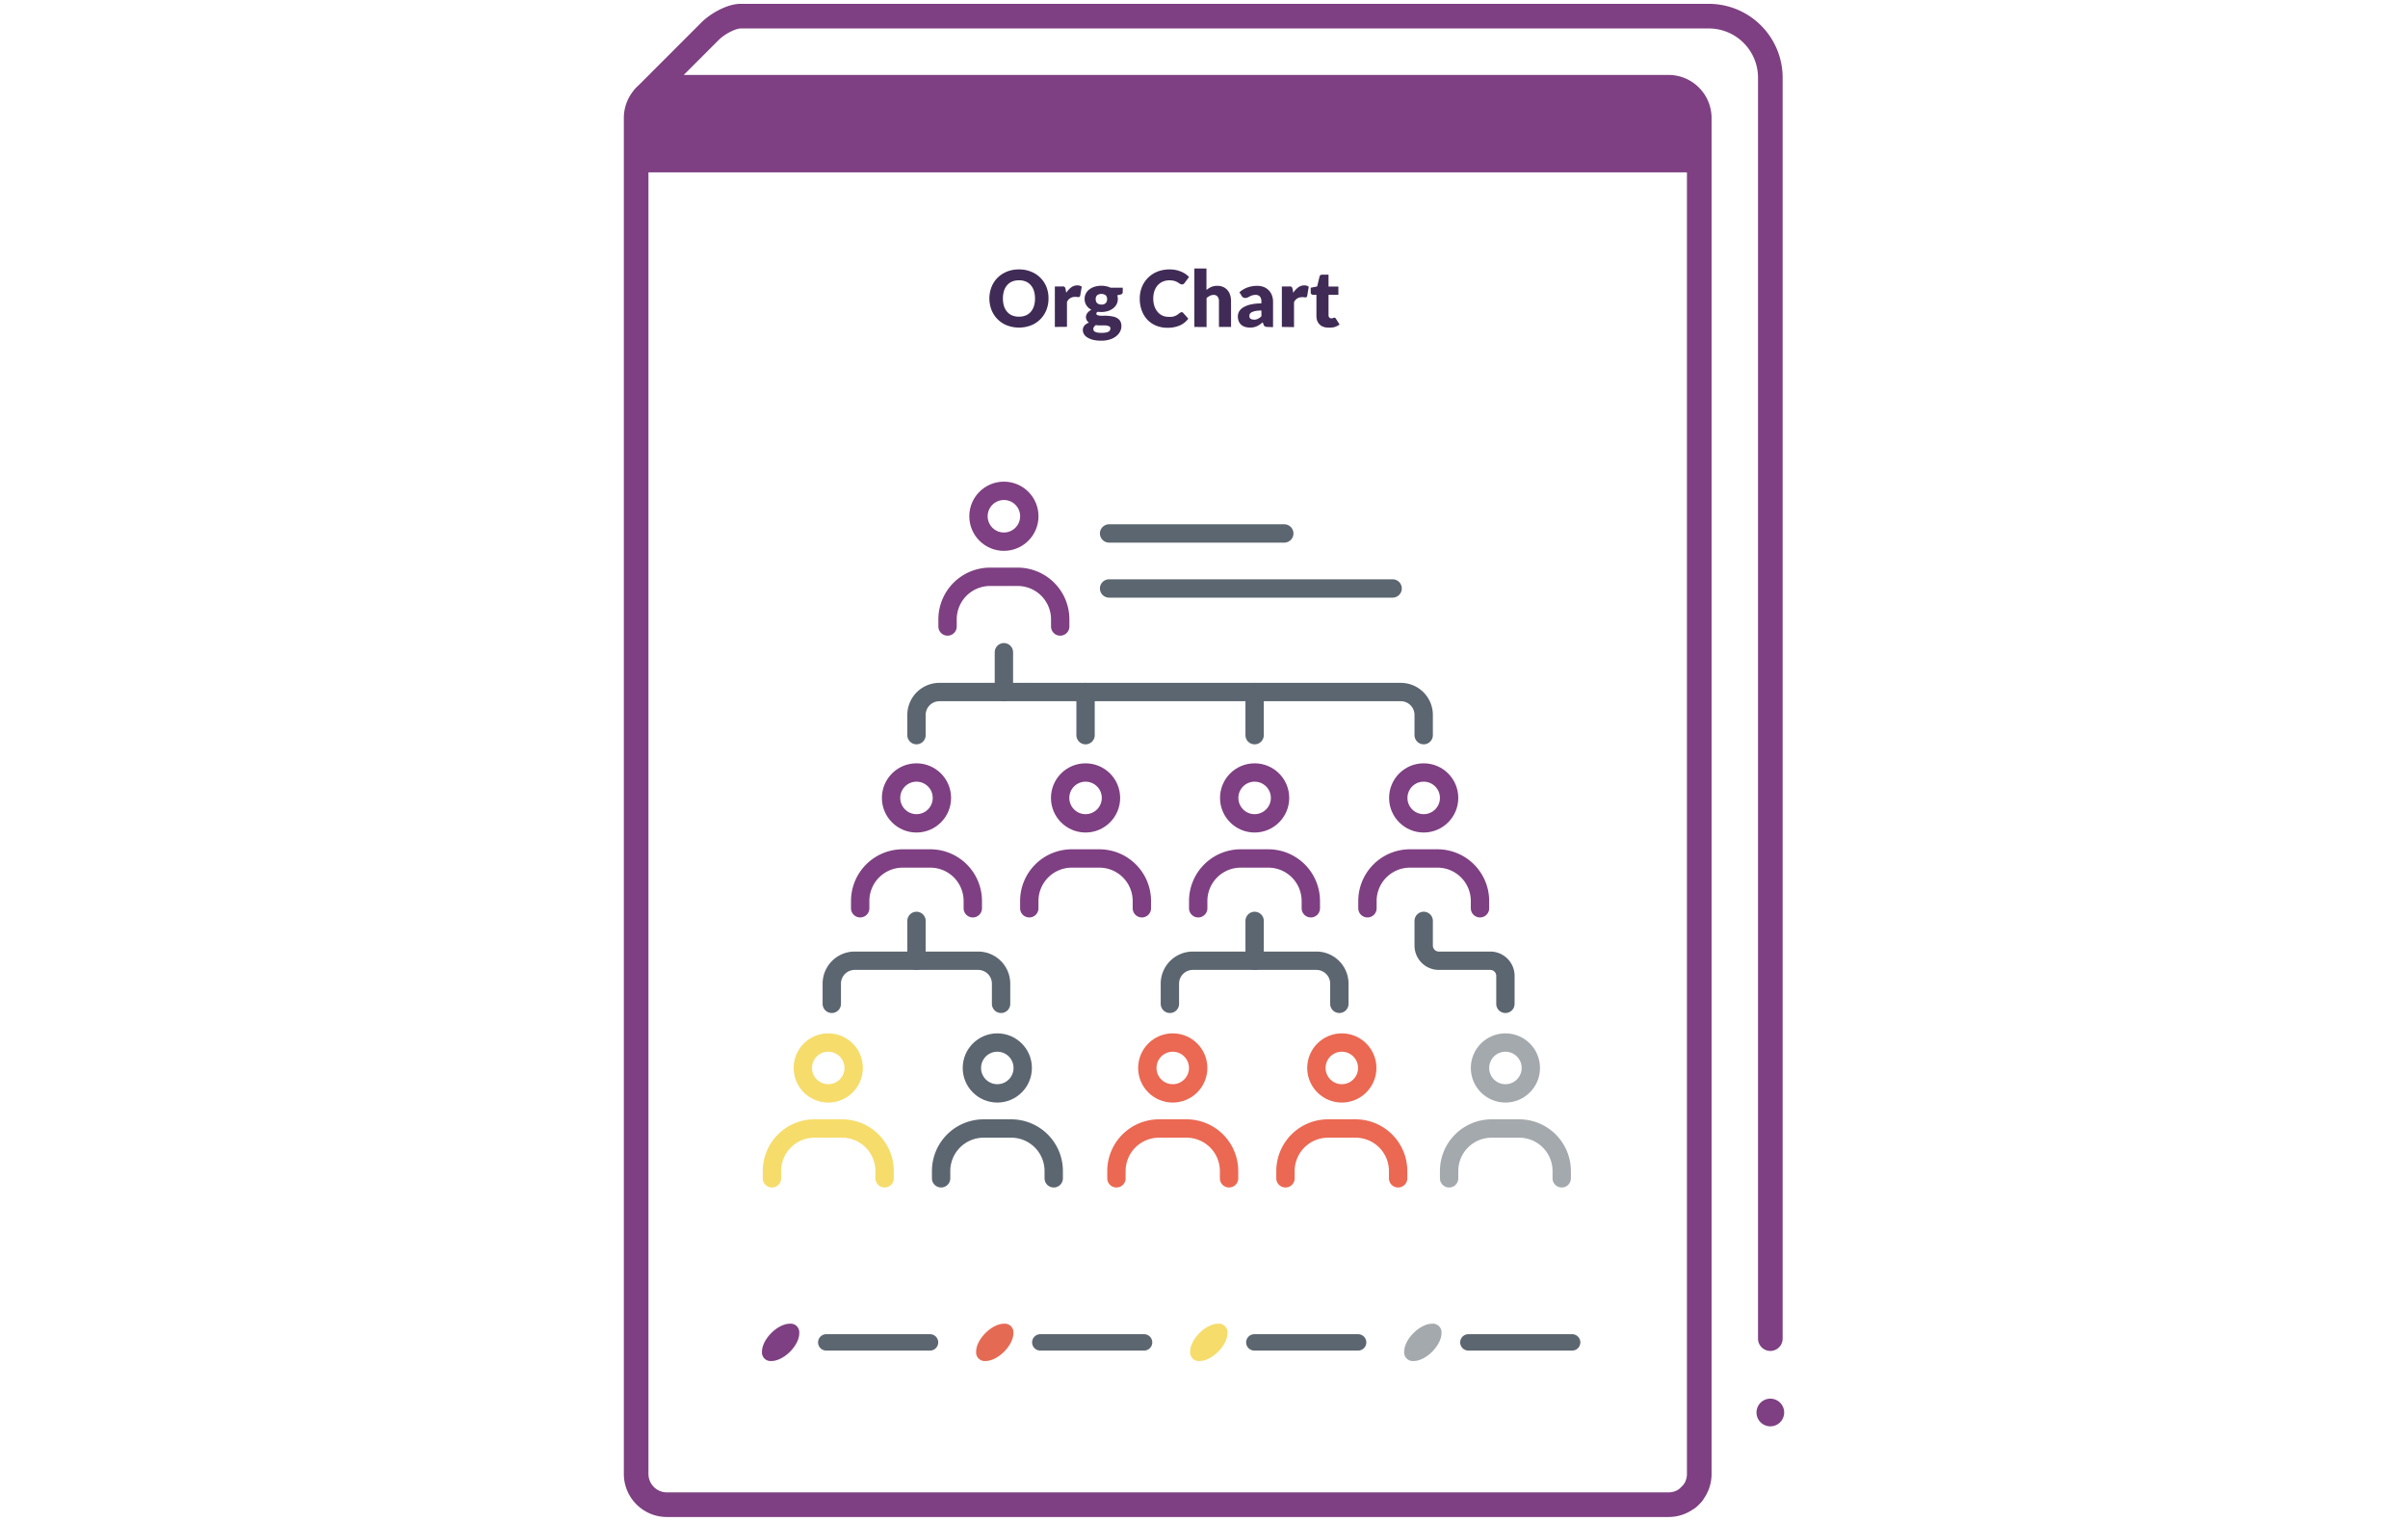
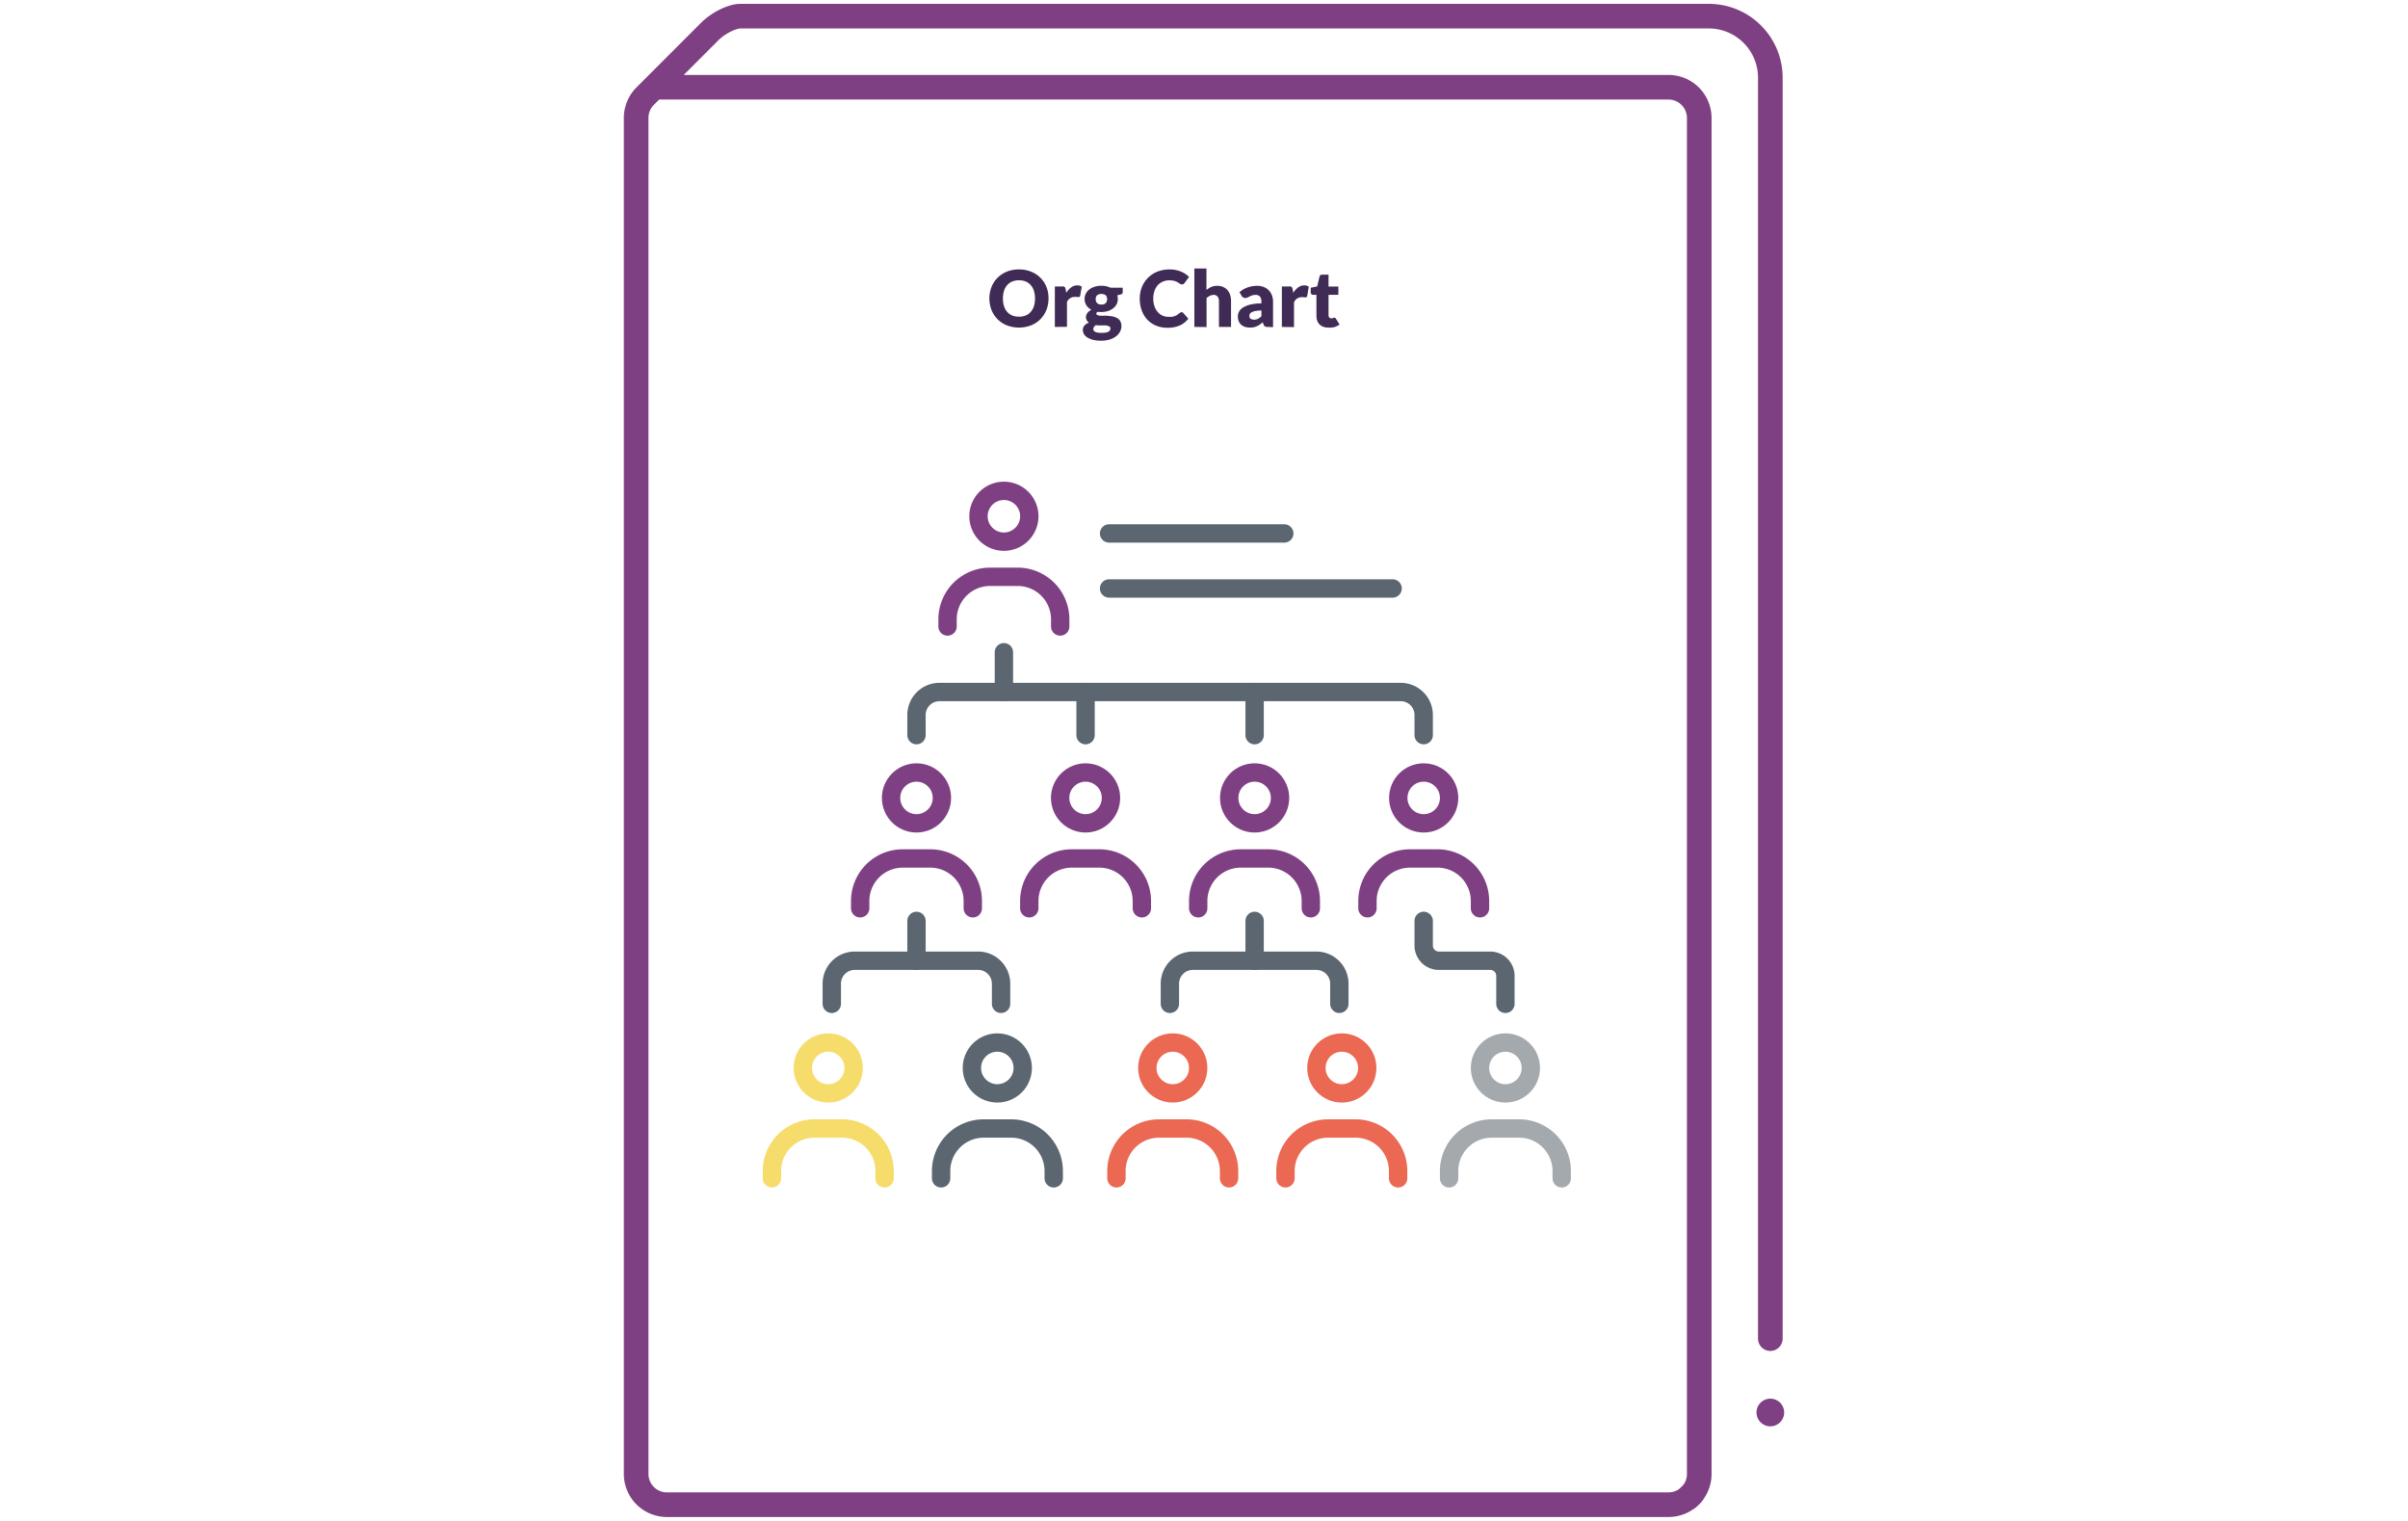
<svg xmlns="http://www.w3.org/2000/svg" width="665" height="420" viewBox="0 0 665 420">
  <defs>
    <clipPath id="a">
-       <path d="M469.27,407V32.59a8.5,8.5,0,0,0-8.5-8.5H184.18a8.49,8.49,0,0,0-6,2.46l-.07.06a8.52,8.52,0,0,0-2.45,6V407a8.49,8.49,0,0,0,8.5,8.5H460.77a8.51,8.51,0,0,0,5.51-2l1-1A8.47,8.47,0,0,0,469.27,407Z" fill="none" />
-     </clipPath>
+       </clipPath>
  </defs>
  <g clip-path="url(#a)">
    <rect x="175.55" y="22.1" width="293.85" height="25.5" fill="#7e4082" />
    <path d="M213,375.84h0a2.38,2.38,0,0,1-2.57-2.58h0c0-3.43,4.29-7.73,7.73-7.73h0a2.38,2.38,0,0,1,2.57,2.58h0C220.76,371.55,216.47,375.84,213,375.84Z" fill="#7e4082" />
    <line x1="228.18" y1="370.69" x2="256.84" y2="370.69" fill="none" stroke="#5c6670" stroke-linecap="round" stroke-linejoin="round" stroke-width="4.53" />
    <path d="M272.14,375.84h0a2.38,2.38,0,0,1-2.57-2.58h0c0-3.43,4.29-7.73,7.73-7.73h0a2.38,2.38,0,0,1,2.57,2.58h0C279.87,371.55,275.58,375.84,272.14,375.84Z" fill="#e56a54" />
    <line x1="287.29" y1="370.69" x2="315.95" y2="370.69" fill="none" stroke="#5c6670" stroke-linecap="round" stroke-linejoin="round" stroke-width="4.53" />
    <path d="M331.25,375.84h0a2.39,2.39,0,0,1-2.58-2.58h0c0-3.43,4.3-7.73,7.74-7.73h0a2.38,2.38,0,0,1,2.57,2.58h0C339,371.55,334.69,375.84,331.25,375.84Z" fill="#f6dc6b" />
    <line x1="346.4" y1="370.69" x2="375.06" y2="370.69" fill="none" stroke="#5c6670" stroke-linecap="round" stroke-linejoin="round" stroke-width="4.53" />
    <path d="M390.36,375.84h0a2.39,2.39,0,0,1-2.58-2.58h0c0-3.43,4.3-7.73,7.73-7.73h0a2.39,2.39,0,0,1,2.58,2.58h0C398.09,371.55,393.8,375.84,390.36,375.84Z" fill="#a4a9ad" />
    <line x1="405.51" y1="370.69" x2="434.17" y2="370.69" fill="none" stroke="#5c6670" stroke-linecap="round" stroke-linejoin="round" stroke-width="4.53" />
  </g>
-   <path d="M178.13,26.61l.07-.06Z" fill="none" stroke="#7e4082" stroke-linecap="round" stroke-linejoin="round" stroke-width="6.8" />
  <path d="M466.28,413.51a8.7,8.7,0,0,0,1-1Z" fill="none" stroke="#7e4082" stroke-linecap="round" stroke-linejoin="round" stroke-width="6.8" />
  <path d="M180.65,24.09H460.77a8.5,8.5,0,0,1,8.5,8.5V407a8.47,8.47,0,0,1-2,5.51l-1,1a8.51,8.51,0,0,1-5.51,2H184.18a8.49,8.49,0,0,1-8.5-8.5V32.59a8.52,8.52,0,0,1,2.45-6L196,8.71c2.34-2.35,6.15-4.25,8.5-4.25H471.9a17,17,0,0,1,17,17V369.65" fill="none" stroke="#7e4082" stroke-linecap="round" stroke-linejoin="round" stroke-width="6.8" />
  <path d="M289.56,82.42a8.43,8.43,0,0,1-.58,3.17,7.76,7.76,0,0,1-1.66,2.55,7.49,7.49,0,0,1-2.57,1.7,9.31,9.31,0,0,1-6.68,0,7.49,7.49,0,0,1-4.25-4.25,8.81,8.81,0,0,1,0-6.34,7.46,7.46,0,0,1,1.66-2.54,7.72,7.72,0,0,1,2.59-1.7,8.75,8.75,0,0,1,3.34-.61,8.57,8.57,0,0,1,3.34.62A7.56,7.56,0,0,1,289,79.26,8.45,8.45,0,0,1,289.56,82.42Zm-3.73,0a6.92,6.92,0,0,0-.3-2.1,4.48,4.48,0,0,0-.87-1.58,3.81,3.81,0,0,0-1.38-1,4.8,4.8,0,0,0-1.87-.34,4.85,4.85,0,0,0-1.88.34,3.68,3.68,0,0,0-1.39,1,4.48,4.48,0,0,0-.87,1.58,6.92,6.92,0,0,0-.3,2.1,6.85,6.85,0,0,0,.3,2.11,4.39,4.39,0,0,0,.87,1.58,3.68,3.68,0,0,0,1.39,1,5,5,0,0,0,1.88.34,5,5,0,0,0,1.87-.34,3.81,3.81,0,0,0,1.38-1,4.39,4.39,0,0,0,.87-1.58A6.85,6.85,0,0,0,285.83,82.42Z" fill="#402b56" />
  <path d="M291.31,90.28V79.1h2a1.62,1.62,0,0,1,.41,0,.74.74,0,0,1,.28.14.53.53,0,0,1,.17.24,2.07,2.07,0,0,1,.11.37l.18,1a5.58,5.58,0,0,1,1.38-1.5,2.85,2.85,0,0,1,1.67-.55,2,2,0,0,1,1.23.37l-.43,2.46a.52.52,0,0,1-.17.32.61.61,0,0,1-.35.09,2.58,2.58,0,0,1-.43-.05,3.44,3.44,0,0,0-.62,0,2.32,2.32,0,0,0-2.08,1.4v6.86Z" fill="#402b56" />
  <path d="M304.17,78.91a5.8,5.8,0,0,1,1.34.14,4.89,4.89,0,0,1,1.17.4h3.38v1.21a.65.65,0,0,1-.16.45,1.09,1.09,0,0,1-.53.24l-.82.19a3.37,3.37,0,0,1,.15,1,3.26,3.26,0,0,1-.35,1.51,3.52,3.52,0,0,1-1,1.14,4.63,4.63,0,0,1-1.44.72,6.08,6.08,0,0,1-1.78.25,7.79,7.79,0,0,1-1-.06c-.24.15-.36.31-.36.5a.43.43,0,0,0,.29.41,2.84,2.84,0,0,0,.79.17,9.22,9.22,0,0,0,1.11,0c.41,0,.84,0,1.27.06a10.5,10.5,0,0,1,1.27.2,3.25,3.25,0,0,1,1.11.46,2.33,2.33,0,0,1,.79.83,2.8,2.8,0,0,1,.29,1.34,3.26,3.26,0,0,1-.36,1.48,4,4,0,0,1-1.08,1.29,5.45,5.45,0,0,1-1.75.9,7.49,7.49,0,0,1-2.37.34,9.35,9.35,0,0,1-2.27-.24,5.6,5.6,0,0,1-1.59-.66,2.75,2.75,0,0,1-.93-.93,2.19,2.19,0,0,1-.3-1.1,1.84,1.84,0,0,1,.45-1.26,2.93,2.93,0,0,1,1.24-.8,1.93,1.93,0,0,1-.6-.64,1.82,1.82,0,0,1-.23-1A2,2,0,0,1,300,87a2.27,2.27,0,0,1,.27-.54,3.06,3.06,0,0,1,.47-.49,2.94,2.94,0,0,1,.67-.42,3.67,3.67,0,0,1-1.38-1.23,3.2,3.2,0,0,1-.5-1.78,3.12,3.12,0,0,1,.36-1.51,3.35,3.35,0,0,1,1-1.15,4.74,4.74,0,0,1,1.46-.72A6.28,6.28,0,0,1,304.17,78.91Zm2.48,11.76a.6.6,0,0,0-.17-.44A1.23,1.23,0,0,0,306,90a3.75,3.75,0,0,0-.67-.14,7.21,7.21,0,0,0-.83,0h-.91a4.91,4.91,0,0,1-.94-.09,2,2,0,0,0-.51.48.91.91,0,0,0-.2.6.88.88,0,0,0,.1.43.83.83,0,0,0,.36.33,2.29,2.29,0,0,0,.7.23,6.62,6.62,0,0,0,1.1.08,6.48,6.48,0,0,0,1.19-.09,2.68,2.68,0,0,0,.74-.24,1,1,0,0,0,.38-.37A1.08,1.08,0,0,0,306.65,90.67Zm-2.48-6.57a1.53,1.53,0,0,0,1.2-.41,1.55,1.55,0,0,0,.37-1.07,1.47,1.47,0,0,0-.37-1.07,2.06,2.06,0,0,0-2.41,0,1.51,1.51,0,0,0-.37,1.07,1.87,1.87,0,0,0,.09.59,1.26,1.26,0,0,0,.78.78A1.89,1.89,0,0,0,304.17,84.1Z" fill="#402b56" />
  <path d="M326.22,86.22a.6.6,0,0,1,.26,0,.63.63,0,0,1,.25.16L328.17,88a6,6,0,0,1-2.37,1.88,8.36,8.36,0,0,1-3.38.63,8.13,8.13,0,0,1-3.21-.61,7.06,7.06,0,0,1-2.41-1.68,7.41,7.41,0,0,1-1.51-2.55,9.22,9.22,0,0,1-.53-3.2,8.48,8.48,0,0,1,.6-3.23,7.54,7.54,0,0,1,1.69-2.54A7.73,7.73,0,0,1,319.64,75,9.19,9.19,0,0,1,323,74.4a8.76,8.76,0,0,1,1.66.15,8,8,0,0,1,1.46.44,6.7,6.7,0,0,1,1.25.65,6.13,6.13,0,0,1,1,.85l-1.23,1.65a1.85,1.85,0,0,1-.28.28.75.75,0,0,1-.45.12.78.78,0,0,1-.37-.09,2,2,0,0,1-.37-.21l-.42-.27a5.67,5.67,0,0,0-.55-.27,5.29,5.29,0,0,0-.75-.21,5.7,5.7,0,0,0-1-.08,4.46,4.46,0,0,0-1.81.35,4.13,4.13,0,0,0-1.41,1,4.71,4.71,0,0,0-.91,1.58,6.18,6.18,0,0,0-.33,2.08,6.47,6.47,0,0,0,.33,2.15,4.93,4.93,0,0,0,.89,1.58,3.77,3.77,0,0,0,1.32,1,3.89,3.89,0,0,0,1.62.34,8.46,8.46,0,0,0,.91,0,3.66,3.66,0,0,0,.76-.17,4.43,4.43,0,0,0,.67-.3,6.11,6.11,0,0,0,.64-.47,1,1,0,0,1,.28-.18A.67.67,0,0,1,326.22,86.22Z" fill="#402b56" />
  <path d="M329.84,90.28V74.14h3.34v5.94a5.47,5.47,0,0,1,1.31-.83,4,4,0,0,1,1.69-.32,3.78,3.78,0,0,1,1.62.32,3.27,3.27,0,0,1,1.19.88,3.84,3.84,0,0,1,.74,1.35,5.77,5.77,0,0,1,.24,1.7v7.1h-3.34v-7.1a2,2,0,0,0-.38-1.28,1.34,1.34,0,0,0-1.11-.46,2.29,2.29,0,0,0-1,.24,4,4,0,0,0-.93.63v8Z" fill="#402b56" />
  <path d="M350.07,90.28a1.52,1.52,0,0,1-.72-.13.92.92,0,0,1-.4-.53l-.24-.62a10,10,0,0,1-.81.63,4.92,4.92,0,0,1-.8.45,4.22,4.22,0,0,1-.89.29,5.52,5.52,0,0,1-1,.09,4.67,4.67,0,0,1-1.39-.2,3,3,0,0,1-1.06-.59,2.7,2.7,0,0,1-.68-1,3.69,3.69,0,0,1-.23-1.34,2.84,2.84,0,0,1,.3-1.22A3,3,0,0,1,343.16,85a6.59,6.59,0,0,1,2-.86,12.26,12.26,0,0,1,3.18-.35v-.48a2.07,2.07,0,0,0-.4-1.43,1.49,1.49,0,0,0-1.15-.44,2.91,2.91,0,0,0-1,.13,4.79,4.79,0,0,0-.68.29,6.14,6.14,0,0,1-.57.29,1.54,1.54,0,0,1-.67.13,1,1,0,0,1-.59-.17,1.24,1.24,0,0,1-.38-.41l-.61-1a7,7,0,0,1,2.25-1.33,8,8,0,0,1,2.65-.44,4.81,4.81,0,0,1,1.83.33,4,4,0,0,1,1.38.92,4,4,0,0,1,.87,1.4,5,5,0,0,1,.3,1.76v7Zm-3.84-2a2.65,2.65,0,0,0,1.13-.23,3.61,3.61,0,0,0,1-.73V85.75a9.18,9.18,0,0,0-1.65.13,4.07,4.07,0,0,0-1,.33,1.28,1.28,0,0,0-.53.45,1.11,1.11,0,0,0-.14.54.93.93,0,0,0,.31.81A1.51,1.51,0,0,0,346.23,88.25Z" fill="#402b56" />
  <path d="M354,90.28V79.1h2a1.62,1.62,0,0,1,.41,0,.74.74,0,0,1,.28.14.46.46,0,0,1,.17.24,2.07,2.07,0,0,1,.11.37l.18,1a5.58,5.58,0,0,1,1.38-1.5,2.85,2.85,0,0,1,1.67-.55,2,2,0,0,1,1.23.37L361,81.71a.47.47,0,0,1-.17.32.61.61,0,0,1-.35.09,2.58,2.58,0,0,1-.43-.05,3.44,3.44,0,0,0-.62,0,2.29,2.29,0,0,0-2.07,1.4v6.86Z" fill="#402b56" />
  <path d="M366.81,90.46a3.82,3.82,0,0,1-1.41-.24,2.67,2.67,0,0,1-1-.65,2.94,2.94,0,0,1-.64-1,4.15,4.15,0,0,1-.21-1.35V81.41h-.95a.64.64,0,0,1-.44-.17.6.6,0,0,1-.19-.49v-1.3l1.78-.35.66-2.73a.67.67,0,0,1,.73-.52h1.75v3.27h2.72v2.29h-2.72V87a1,1,0,0,0,.19.64.65.65,0,0,0,.55.26,1.21,1.21,0,0,0,.3,0,.91.91,0,0,0,.22-.09l.17-.08a.38.38,0,0,1,.19,0,.36.36,0,0,1,.24.07.86.86,0,0,1,.19.22l1,1.59a4.58,4.58,0,0,1-1.45.72A5.54,5.54,0,0,1,366.81,90.46Z" fill="#402b56" />
  <circle cx="277.24" cy="142.56" r="7.02" fill="none" stroke="#7e4082" stroke-linecap="round" stroke-linejoin="round" stroke-width="5.07" />
  <path d="M292.79,173v-2A11.75,11.75,0,0,0,281,159.28h-7.61A11.75,11.75,0,0,0,261.68,171v2" fill="none" stroke="#7e4082" stroke-linecap="round" stroke-linejoin="round" stroke-width="5.07" />
  <line x1="306.29" y1="147.31" x2="354.67" y2="147.31" fill="none" stroke="#5c6670" stroke-linecap="round" stroke-linejoin="round" stroke-width="5.07" />
  <line x1="306.29" y1="162.5" x2="384.59" y2="162.5" fill="none" stroke="#5c6670" stroke-linecap="round" stroke-linejoin="round" stroke-width="5.07" />
  <circle cx="228.73" cy="294.91" r="7.02" fill="none" stroke="#f6dc6b" stroke-linecap="round" stroke-linejoin="round" stroke-width="5.07" />
  <path d="M244.29,325.38v-2a11.75,11.75,0,0,0-11.75-11.75h-7.61a11.75,11.75,0,0,0-11.75,11.75v2" fill="none" stroke="#f6dc6b" stroke-linecap="round" stroke-linejoin="round" stroke-width="5.07" />
  <circle cx="275.42" cy="294.91" r="7.02" fill="none" stroke="#5c6670" stroke-linecap="round" stroke-linejoin="round" stroke-width="5.07" />
  <path d="M291,325.38v-2a11.74,11.74,0,0,0-11.74-11.75h-7.61a11.75,11.75,0,0,0-11.75,11.75v2" fill="none" stroke="#5c6670" stroke-linecap="round" stroke-linejoin="round" stroke-width="5.07" />
  <circle cx="415.74" cy="294.91" r="7.02" fill="none" stroke="#a4a9ad" stroke-linecap="round" stroke-linejoin="round" stroke-width="5.07" />
  <path d="M431.29,325.38v-2a11.75,11.75,0,0,0-11.74-11.75h-7.62a11.75,11.75,0,0,0-11.74,11.75v2" fill="none" stroke="#a4a9ad" stroke-linecap="round" stroke-linejoin="round" stroke-width="5.07" />
  <line x1="299.79" y1="203.01" x2="299.79" y2="191.11" fill="none" stroke="#5c6670" stroke-linecap="round" stroke-linejoin="round" stroke-width="5.07" />
  <line x1="346.48" y1="203.01" x2="346.48" y2="191.11" fill="none" stroke="#5c6670" stroke-linecap="round" stroke-linejoin="round" stroke-width="5.07" />
  <line x1="277.24" y1="191.11" x2="277.24" y2="180.11" fill="none" stroke="#5c6670" stroke-linecap="round" stroke-linejoin="round" stroke-width="5.07" />
  <path d="M229.71,277.2v-5.57A6.33,6.33,0,0,1,236,265.3h34.13a6.34,6.34,0,0,1,6.33,6.33v5.57" fill="none" stroke="#5c6670" stroke-linecap="round" stroke-linejoin="round" stroke-width="5.07" />
  <line x1="253.1" y1="265.3" x2="253.1" y2="254.3" fill="none" stroke="#5c6670" stroke-linecap="round" stroke-linejoin="round" stroke-width="5.07" />
  <path d="M323.08,277.2v-5.57a6.34,6.34,0,0,1,6.34-6.33h34.13a6.34,6.34,0,0,1,6.33,6.33v5.57" fill="none" stroke="#5c6670" stroke-linecap="round" stroke-linejoin="round" stroke-width="5.07" />
  <line x1="346.48" y1="265.3" x2="346.48" y2="254.3" fill="none" stroke="#5c6670" stroke-linecap="round" stroke-linejoin="round" stroke-width="5.07" />
  <path d="M393.17,254.3v6.82a4.18,4.18,0,0,0,4.18,4.18h14.2a4.18,4.18,0,0,1,4.19,4.19v7.71" fill="none" stroke="#5c6670" stroke-linecap="round" stroke-linejoin="round" stroke-width="5.07" />
  <path d="M253.1,203v-5.57a6.34,6.34,0,0,1,6.33-6.33H386.84a6.33,6.33,0,0,1,6.33,6.33V203" fill="none" stroke="#5c6670" stroke-linecap="round" stroke-linejoin="round" stroke-width="5.07" />
  <circle cx="323.87" cy="294.91" r="7.02" fill="none" stroke="#eb6852" stroke-linecap="round" stroke-linejoin="round" stroke-width="5.07" />
  <path d="M339.42,325.38v-2a11.75,11.75,0,0,0-11.74-11.75h-7.62a11.75,11.75,0,0,0-11.74,11.75v2" fill="none" stroke="#eb6852" stroke-linecap="round" stroke-linejoin="round" stroke-width="5.07" />
  <circle cx="299.79" cy="220.34" r="7.02" fill="none" stroke="#7e4082" stroke-linecap="round" stroke-linejoin="round" stroke-width="5.07" />
  <path d="M315.34,250.81v-2a11.75,11.75,0,0,0-11.74-11.75H296a11.75,11.75,0,0,0-11.75,11.75v2" fill="none" stroke="#7e4082" stroke-linecap="round" stroke-linejoin="round" stroke-width="5.07" />
  <circle cx="346.48" cy="220.34" r="7.02" fill="none" stroke="#7e4082" stroke-linecap="round" stroke-linejoin="round" stroke-width="5.07" />
  <path d="M362,250.81v-2a11.75,11.75,0,0,0-11.74-11.75h-7.62a11.75,11.75,0,0,0-11.74,11.75v2" fill="none" stroke="#7e4082" stroke-linecap="round" stroke-linejoin="round" stroke-width="5.07" />
  <circle cx="393.17" cy="220.34" r="7.02" fill="none" stroke="#7e4082" stroke-linecap="round" stroke-linejoin="round" stroke-width="5.07" />
  <path d="M408.72,250.81v-2A11.75,11.75,0,0,0,397,237.06h-7.62a11.75,11.75,0,0,0-11.74,11.75v2" fill="none" stroke="#7e4082" stroke-linecap="round" stroke-linejoin="round" stroke-width="5.07" />
  <circle cx="253.1" cy="220.34" r="7.02" fill="none" stroke="#7e4082" stroke-linecap="round" stroke-linejoin="round" stroke-width="5.07" />
  <path d="M268.65,250.81v-2a11.74,11.74,0,0,0-11.74-11.75H249.3a11.75,11.75,0,0,0-11.75,11.75v2" fill="none" stroke="#7e4082" stroke-linecap="round" stroke-linejoin="round" stroke-width="5.07" />
  <circle cx="370.56" cy="294.91" r="7.02" fill="none" stroke="#eb6852" stroke-linecap="round" stroke-linejoin="round" stroke-width="5.07" />
  <path d="M386.11,325.38v-2a11.75,11.75,0,0,0-11.74-11.75h-7.62A11.75,11.75,0,0,0,355,323.38v2" fill="none" stroke="#eb6852" stroke-linecap="round" stroke-linejoin="round" stroke-width="5.07" />
  <line x1="488.9" y1="390.05" x2="488.9" y2="390.05" fill="none" stroke="#7e4082" stroke-linecap="round" stroke-linejoin="round" stroke-width="7.65" />
</svg>